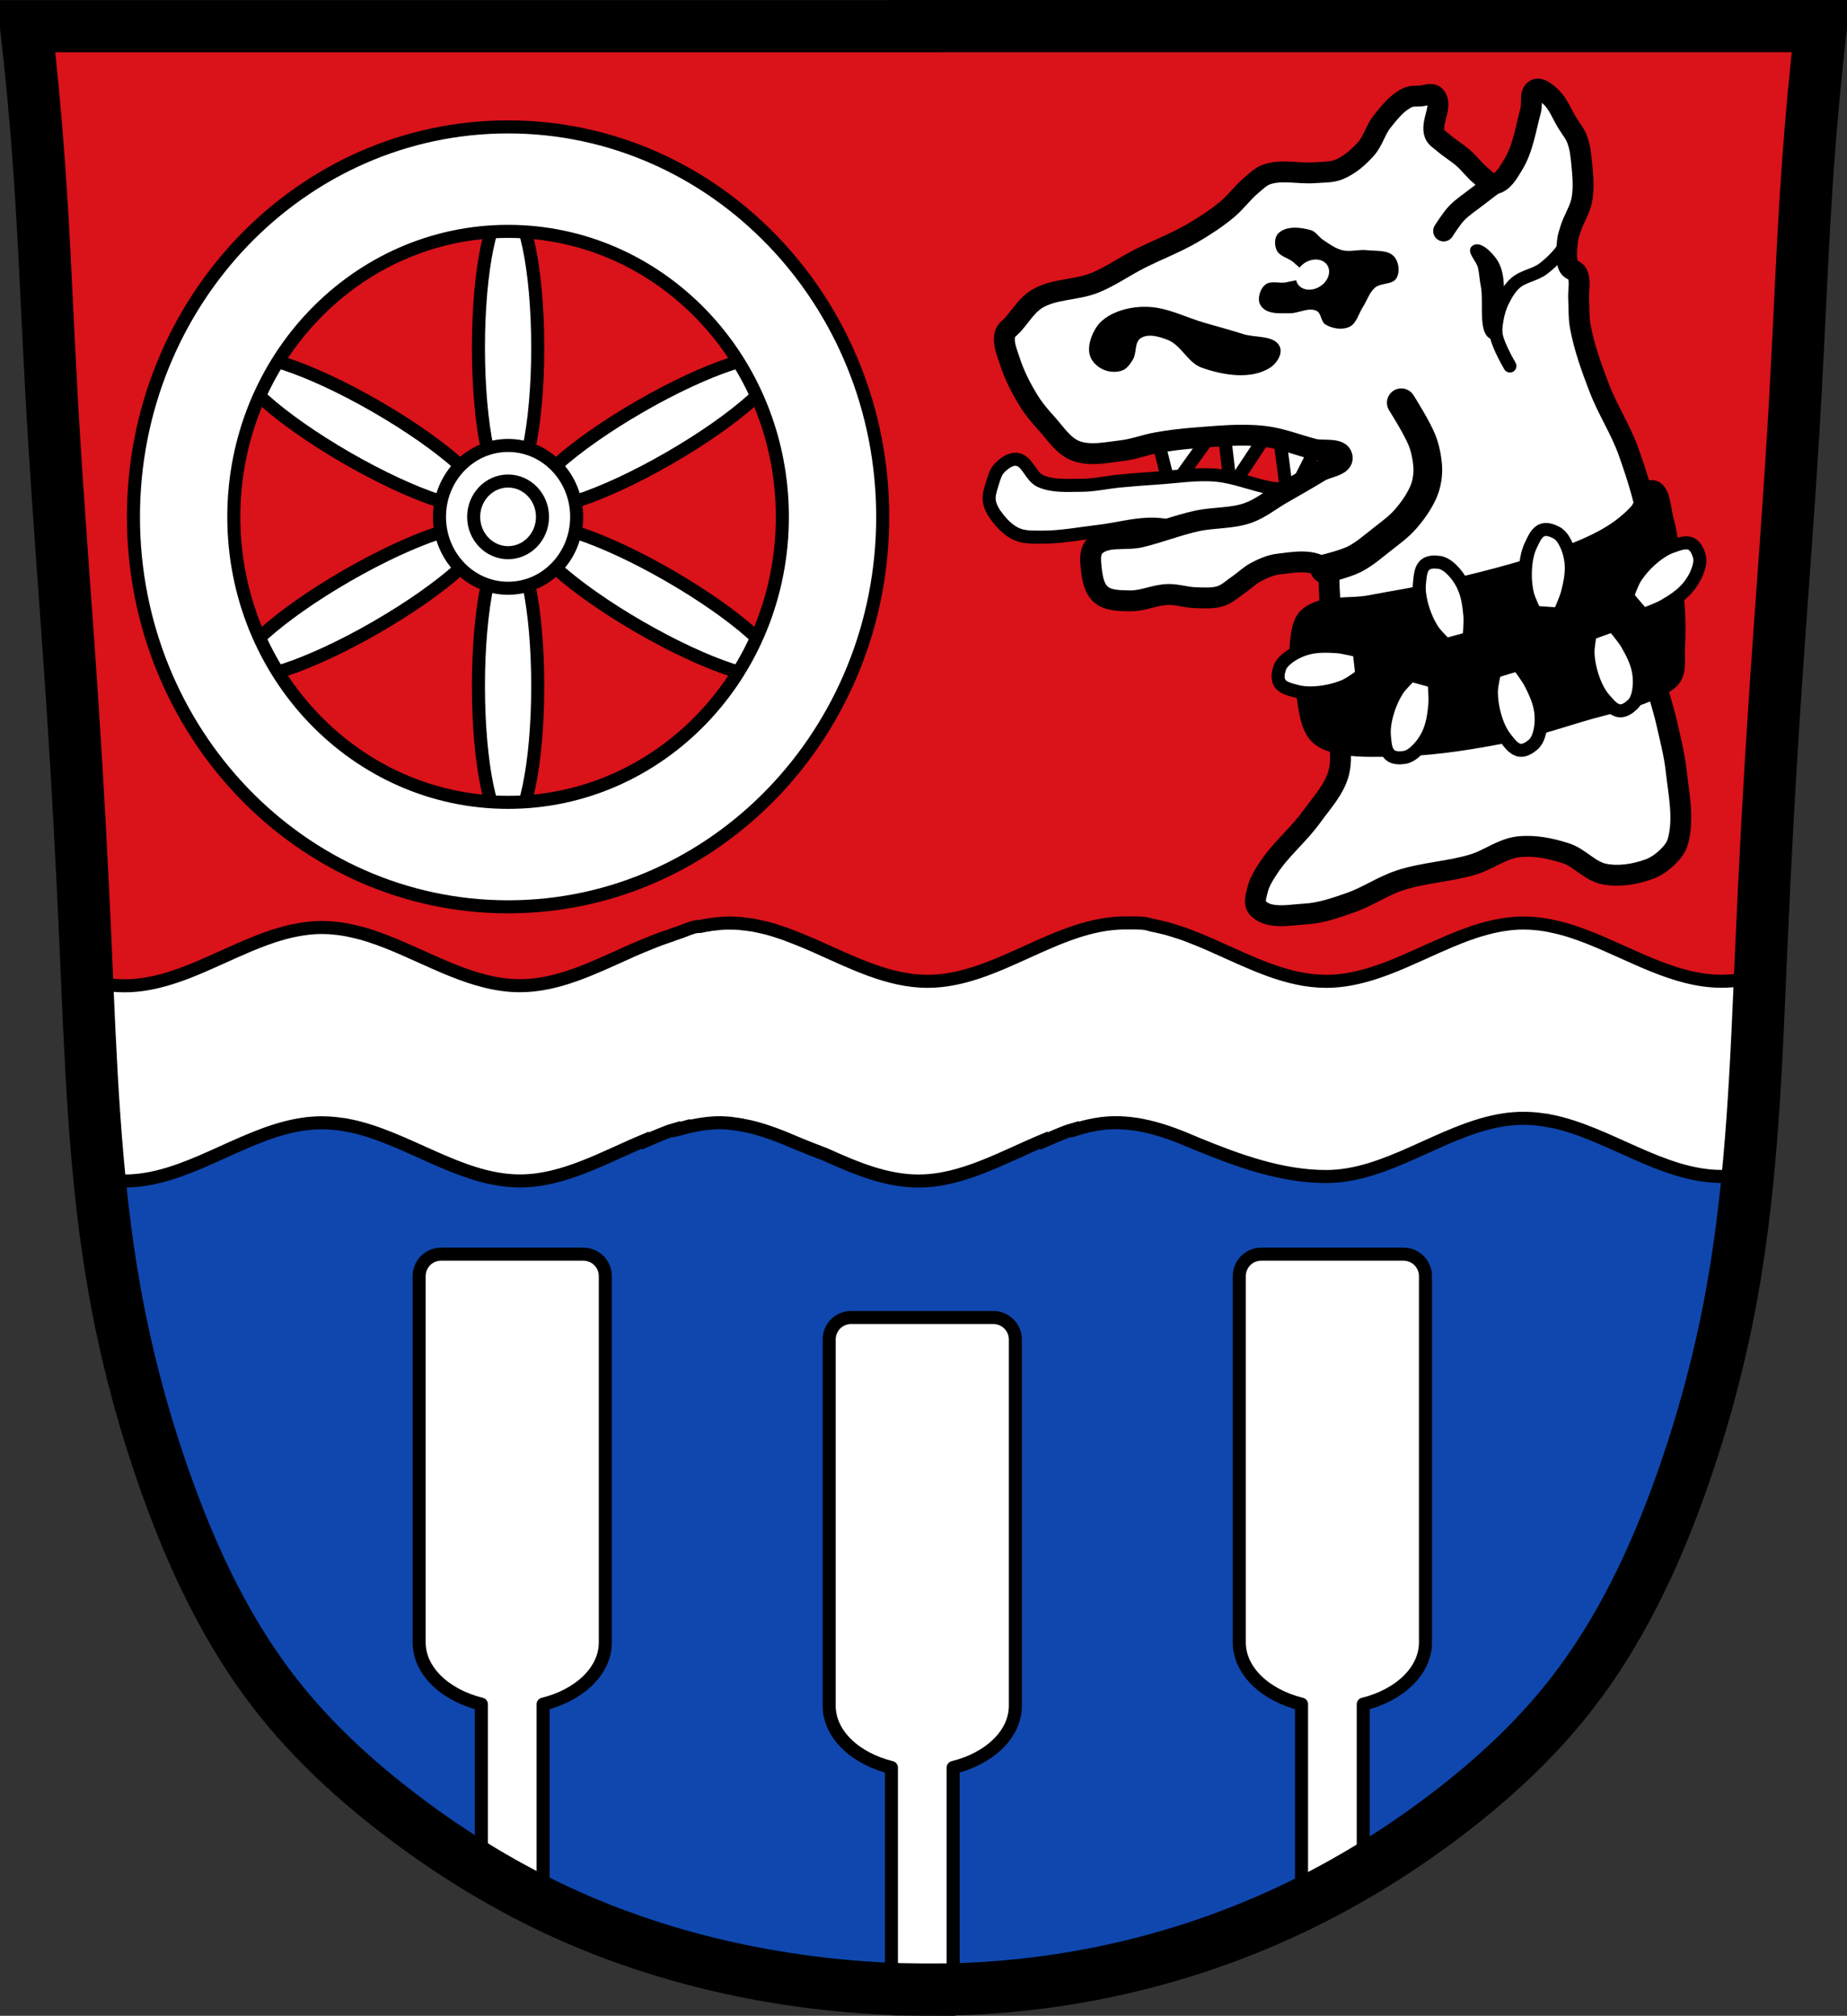
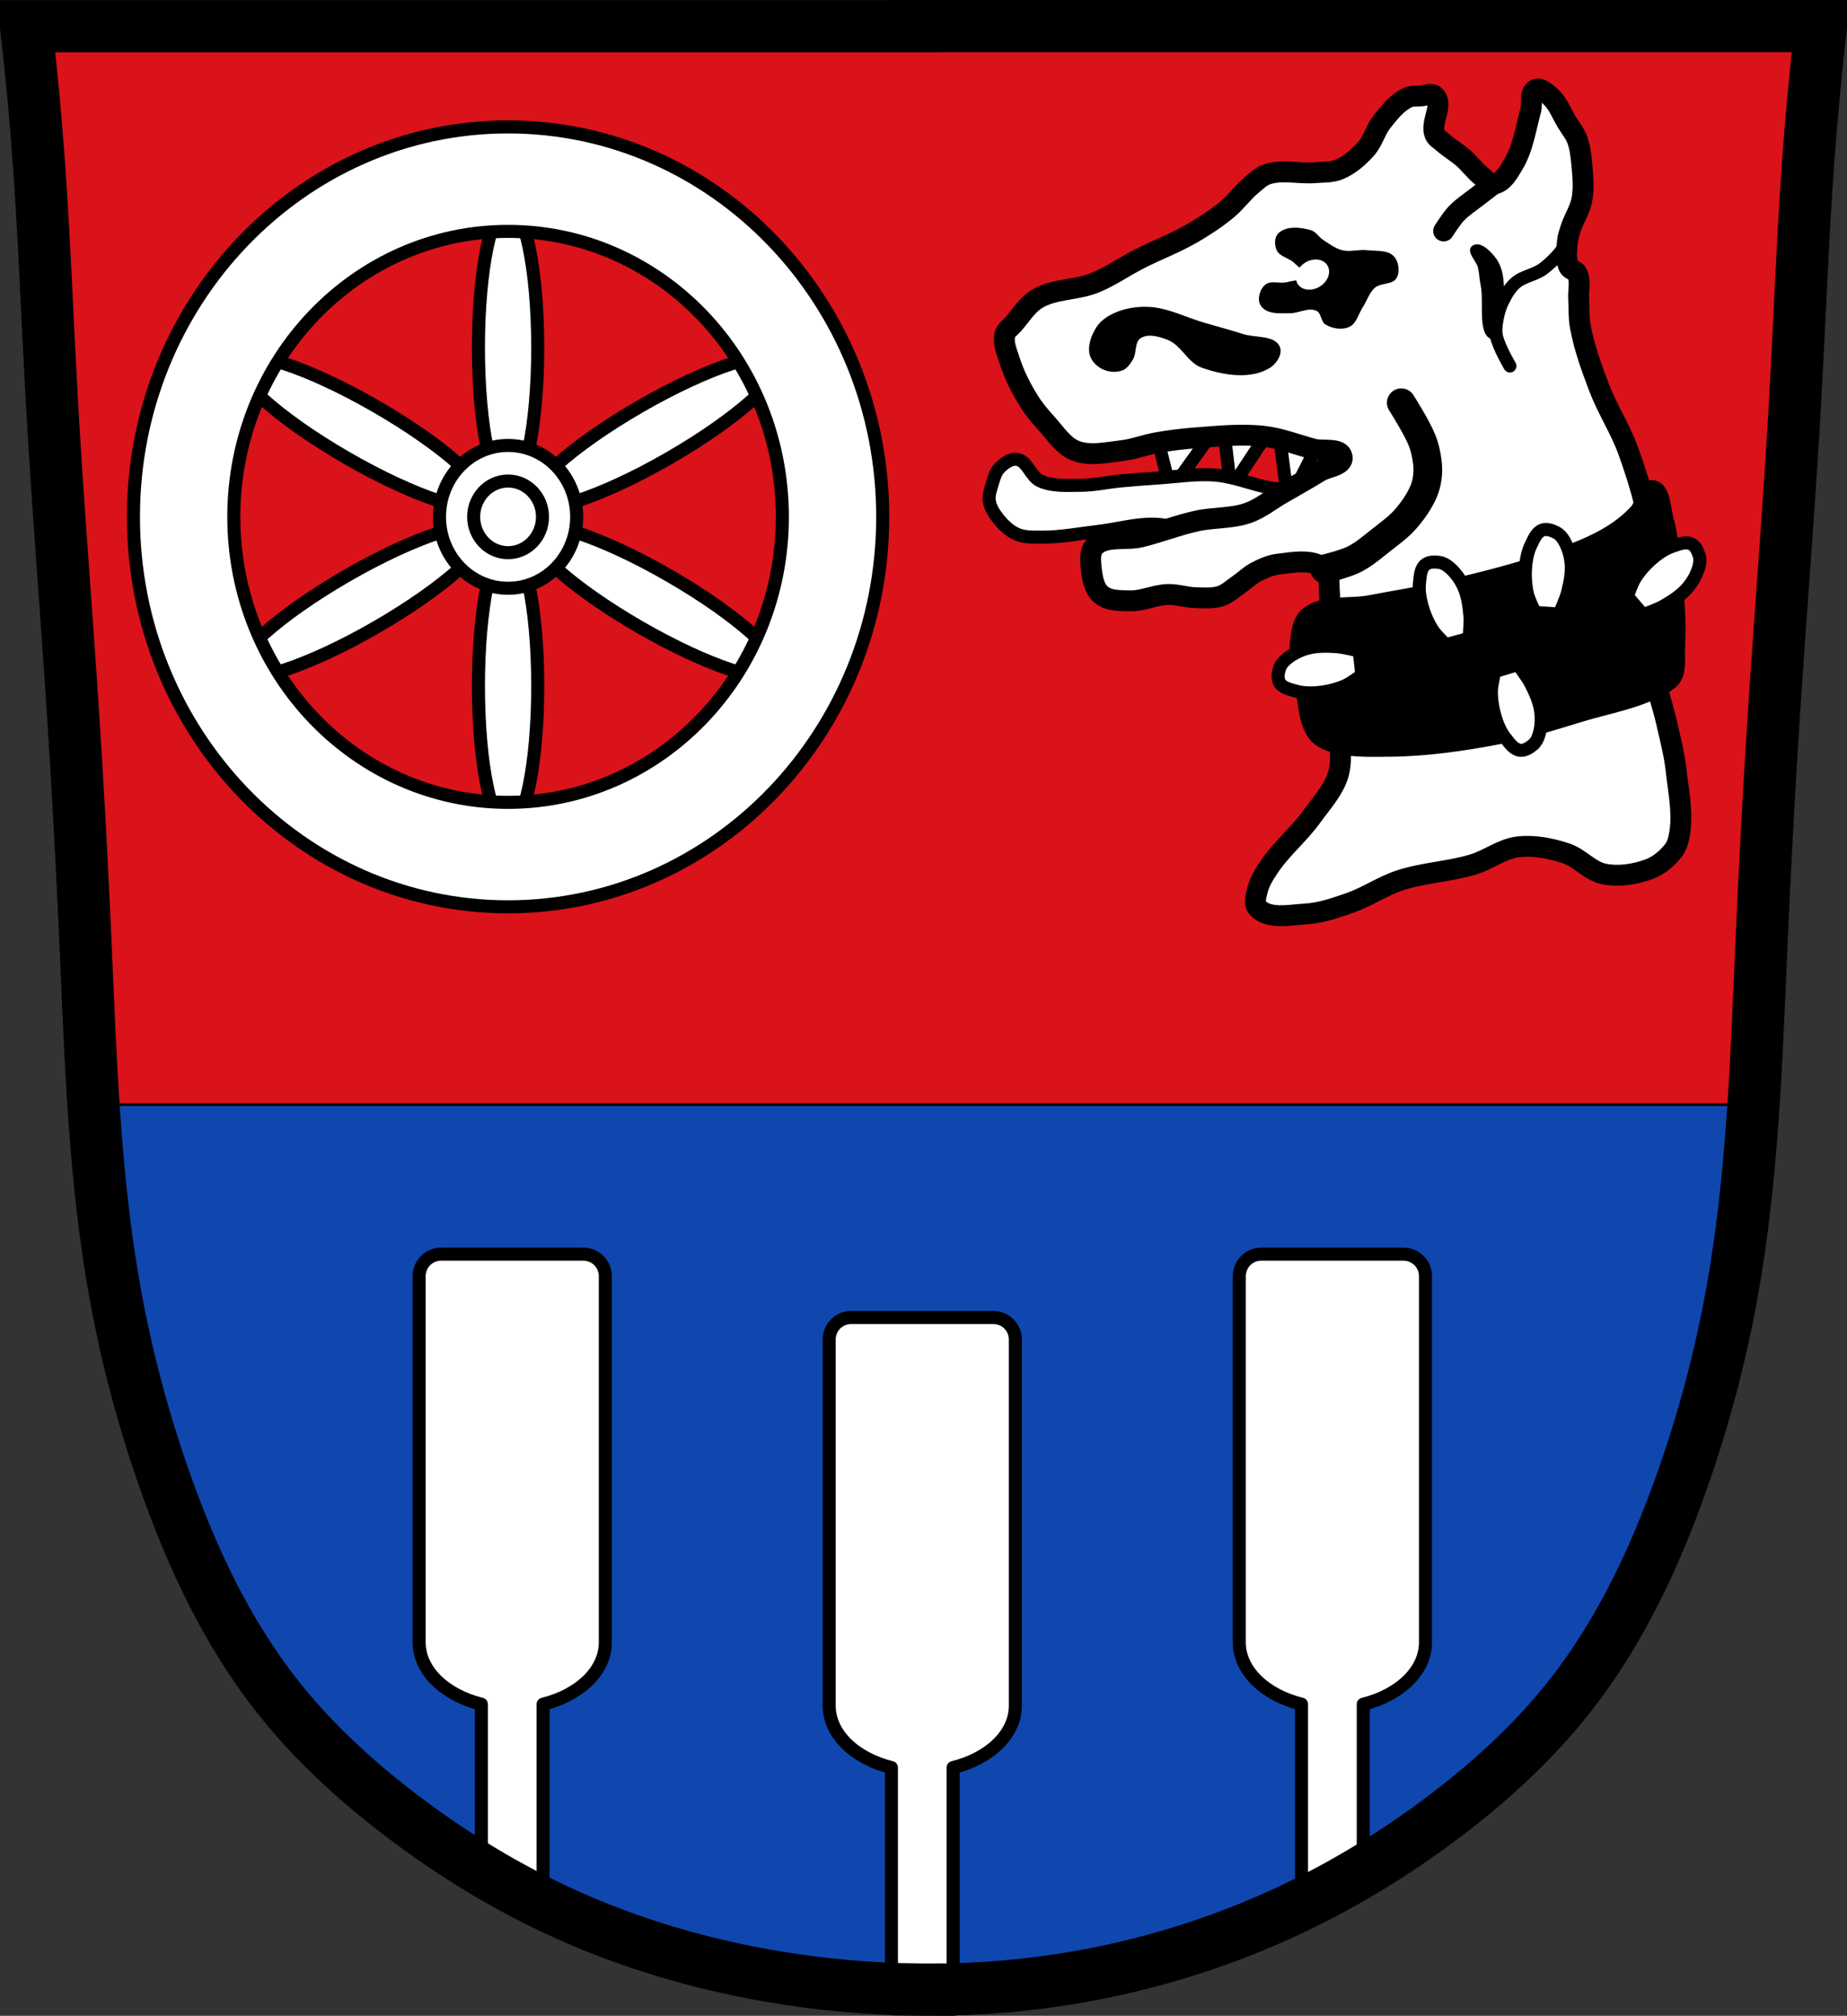
<svg xmlns="http://www.w3.org/2000/svg" xmlns:ns1="http://www.inkscape.org/namespaces/inkscape" xmlns:ns2="http://sodipodi.sourceforge.net/DTD/sodipodi-0.dtd" width="707.777" height="772.541" id="svg2" version="1.1" ns1:version="0.92.5 (2060ec1f9f, 2020-04-08)" ns2:docname="Wappen_von_Collenberg.svg">
  <rect width="100%" height="100%" fill="#333333" stroke="none" />
  <defs id="defs4">
    <ns1:path-effect is_visible="true" id="path-effect3875" effect="spiro" />
    <ns1:path-effect is_visible="true" id="path-effect3875-7" effect="spiro" />
    <ns1:path-effect is_visible="true" id="path-effect3904" effect="spiro" />
  </defs>
  <ns2:namedview id="base" pagecolor="#ffffff" bordercolor="#666666" borderopacity="1.0" ns1:pageopacity="0.0" ns1:pageshadow="2" ns1:zoom="1.026481" ns1:cx="353.88867" ns1:cy="386.27029" ns1:document-units="px" ns1:current-layer="layer1" showgrid="false" ns1:window-width="1920" ns1:window-height="1046" ns1:window-x="-11" ns1:window-y="-11" ns1:window-maximized="1" ns1:snap-midpoints="true" ns1:snap-smooth-nodes="true" ns1:object-nodes="true" ns1:snap-nodes="false" fit-margin-top="0" fit-margin-left="0" fit-margin-right="0" fit-margin-bottom="0" />
  <g ns1:label="Ebene 1" ns1:groupmode="layer" id="layer1" transform="translate(-18.036,-80.357)">
    <path style="fill:#da121a;fill-opacity:1;stroke:#000000;stroke-width:1px;stroke-linecap:butt;stroke-linejoin:miter;stroke-opacity:1" d="m 28.853,89.333 685.212,2.679 -13.396,255.866 -10.047,170.801 -18.085,111.188 -30.141,72.339 -46.217,57.603 -77.028,52.245 -83.726,27.462 -81.716,4.019 L 274.671,826.79 213.049,802.007 153.436,761.818 107.89,710.243 77.748,631.206 56.315,530.065 49.617,414.859 37.56,202.53 z" id="path3067" ns1:connector-curvature="0" />
    <path style="fill:#0f47af;fill-opacity:1;stroke:#000000;stroke-width:1px;stroke-linecap:butt;stroke-linejoin:miter;stroke-opacity:1" d="M 54.781,503.719 56.312,530.062 77.75,631.219 107.875,710.25 l 45.562,51.562 59.625,40.188 61.594,24.781 79.062,16.75 81.719,-4 83.719,-27.469 77.031,-52.25 46.219,-57.594 30.125,-72.344 18.094,-111.188 0.875,-14.969 -636.719,0 z" id="path3067-4" ns1:connector-curvature="0" />
    <path style="fill:#ffffff;fill-opacity:1;stroke:#000000;stroke-width:5;stroke-linecap:round;stroke-linejoin:round;stroke-miterlimit:4;stroke-opacity:1;stroke-dasharray:none;stroke-dashoffset:0" d="m 344.188,585.281 c -4.672,0 -8.406,3.765 -8.406,8.438 l 0,139.469 c 0,0.115 -0.004,0.23 0,0.344 -0.005,0.175 0,0.356 0,0.531 0,10.956 9.962,20.25 23.844,23.688 l 0,83.781 23.656,0 0,-83.781 c 13.89,-3.437 23.844,-12.732 23.844,-23.688 0,-0.175 0.005,-0.357 0,-0.531 0.004,-0.113 0,-0.229 0,-0.344 l 0,-139.469 c 0,-4.672 -3.765,-8.438 -8.438,-8.438 l -54.5,0 z" id="rect5615" ns1:connector-curvature="0" />
-     <path style="fill:#ffffff;fill-opacity:1;stroke:#000000;stroke-width:5;stroke-linecap:round;stroke-linejoin:miter;stroke-miterlimit:4;stroke-opacity:1;stroke-dasharray:none" d="m 297.75,434.062 c -0.412,0 -0.84,0.052 -1.25,0.062 -0.332,0.008 -0.669,0.016 -1,0.031 -0.374,0.018 -0.752,0.036 -1.125,0.062 -0.373,0.026 -0.753,0.091 -1.125,0.125 -0.674,0.062 -1.361,0.13 -2.031,0.219 -0.155,0.02 -0.282,0.01 -0.438,0.031 -0.576,0.081 -1.145,0.214 -1.719,0.312 -0.147,0.025 -0.29,0.005 -0.438,0.031 -0.468,0.084 -0.971,0.217 -1.438,0.312 -0.281,0.057 -0.563,0.099 -0.844,0.156 -0.02,-5.6e-4 -0.043,4.5e-4 -0.062,0 -1.614,-0.037 -3.104,0.353 -7.094,2 -0.217,0.076 -0.434,0.145 -0.656,0.219 -1.444,0.48 -2.881,0.986 -4.312,1.531 -0.119,0.038 -0.226,0.055 -0.344,0.094 -0.013,0.004 -0.051,0.026 -0.062,0.031 -0.035,0.016 -0.052,0.017 -0.094,0.031 -3.132,1.044 -6.251,2.29 -9.344,3.594 -2.017,0.85 -4.053,1.694 -6.062,2.594 l 0,0.031 c -13.42,6.019 -26.717,12.594 -41.031,12.594 -17.94,0 -34.396,-10.33 -51.375,-16.938 -0.942,-0.367 -1.898,-0.721 -2.844,-1.062 -0.053,-0.019 -0.103,-0.043 -0.156,-0.062 -0.124,-0.045 -0.251,-0.081 -0.375,-0.125 -0.876,-0.311 -1.745,-0.622 -2.625,-0.906 -0.992,-0.32 -1.972,-0.625 -2.969,-0.906 -0.01,-0.003 -0.022,0.003 -0.031,0 -1.559,-0.44 -3.143,-0.797 -4.719,-1.125 -0.327,-0.068 -0.641,-0.156 -0.969,-0.219 -0.354,-0.068 -0.708,-0.126 -1.062,-0.188 -0.809,-0.139 -1.623,-0.272 -2.438,-0.375 -0.756,-0.096 -1.52,-0.156 -2.281,-0.219 -0.457,-0.038 -0.916,-0.1 -1.375,-0.125 -0.042,-0.002 -0.083,0.002 -0.125,0 -0.817,-0.042 -1.645,-0.062 -2.469,-0.062 -0.61,0 -1.206,0.008 -1.812,0.031 -0.218,0.008 -0.439,0.02 -0.656,0.031 -0.031,0.002 -0.062,-0.002 -0.094,0 -0.689,0.037 -1.378,0.091 -2.062,0.156 -0.189,0.018 -0.374,0.042 -0.562,0.062 -0.083,0.009 -0.167,0.022 -0.25,0.031 -1.444,0.161 -2.885,0.383 -4.312,0.656 -0.791,0.151 -1.589,0.318 -2.375,0.5 -0.798,0.185 -1.581,0.38 -2.375,0.594 -0.792,0.213 -1.587,0.449 -2.375,0.688 -0.676,0.205 -1.358,0.403 -2.031,0.625 -0.493,0.163 -0.977,0.36 -1.469,0.531 -0.403,0.14 -0.816,0.261 -1.219,0.406 -0.96,0.347 -1.919,0.72 -2.875,1.094 -1.267,0.495 -2.519,1.001 -3.781,1.531 -15.607,6.564 -30.882,15.406 -47.469,15.406 -5.303,0 -10.473,-0.903 -15.562,-2.344 L 51.25,471.75 57.094,529.5 57,532.469 c 2.896,0.326 5.826,0.5 8.75,0.5 23.054,0 43.553,-17.101 65.969,-21.375 0.801,-0.153 1.632,-0.288 2.438,-0.406 2.417,-0.356 4.842,-0.531 7.312,-0.531 3.415,0 6.773,0.379 10.094,1.031 0.004,-0.009 -0.004,-0.022 0,-0.031 22.298,4.382 42.784,21.281 65.719,21.281 16.784,0 32.194,-9.045 48,-15.625 l 0.125,0.281 c 3.027,-1.333 6.04,-2.592 9.094,-3.75 0.892,-0.289 1.791,-0.555 2.688,-0.812 l 0.094,0.219 c 0.875,-0.275 1.747,-0.512 2.625,-0.75 l 0,0.156 c 4.686,-1.244 9.441,-2.031 14.312,-2.031 0.146,0.004 0.292,-0.004 0.438,0 0.074,7e-4 0.145,0.03 0.219,0.031 0.187,0.016 0.375,0.022 0.562,0.031 0.295,0.015 0.55,0.01 0.844,0.031 0.527,0.036 1.101,0.072 1.625,0.125 0.026,0.003 0.036,-0.004 0.062,0 0.551,0.057 1.077,0.176 1.625,0.25 0.228,0.031 0.46,0.029 0.688,0.062 0.323,0.047 0.616,0.103 0.938,0.156 0.493,0.081 1.009,0.156 1.5,0.25 0.052,0.009 0.135,0.052 0.188,0.062 0.723,0.14 1.406,0.272 2.125,0.438 0.026,0.006 0.037,-0.006 0.062,0 0.043,0.009 0.113,0.021 0.156,0.031 6.289,1.466 12.416,3.908 18.531,6.562 3.419,1.404 6.845,2.765 10.312,4.062 11.693,5.269 23.445,10.25 35.906,10.25 16.784,0 32.225,-9.076 48.031,-15.656 l 0.125,0.312 c 3.027,-1.333 6.04,-2.624 9.094,-3.781 0.892,-0.289 1.791,-0.555 2.688,-0.812 l 0.094,0.219 c 4.501,-1.414 9.032,-2.373 13.688,-2.594 0.665,-0.032 1.331,-0.031 2,-0.031 0.412,0 0.84,-0.011 1.25,0 0.146,0.004 0.292,-0.004 0.438,0 0.261,0.009 0.52,0.081 0.781,0.094 0.295,0.015 0.55,0.01 0.844,0.031 0.527,0.036 1.069,0.072 1.594,0.125 0.026,0.003 0.068,-0.004 0.094,0 0.551,0.057 1.077,0.145 1.625,0.219 0.228,0.031 0.46,0.061 0.688,0.094 0.323,0.047 0.616,0.072 0.938,0.125 0.493,0.081 1.009,0.188 1.5,0.281 0.052,0.009 0.135,0.021 0.188,0.031 0.723,0.14 1.406,0.304 2.125,0.469 0.026,0.006 0.037,-0.006 0.062,0 0.043,0.009 0.113,0.021 0.156,0.031 6.289,1.466 12.416,3.877 18.531,6.531 16.067,6.597 32.641,12.594 49.688,12.594 23.054,0 43.553,-17.101 65.969,-21.375 0.801,-0.153 1.632,-0.288 2.438,-0.406 2.417,-0.356 4.842,-0.531 7.312,-0.531 3.415,0 6.773,0.379 10.094,1.031 0.004,-0.009 -0.004,-0.022 0,-0.031 22.298,4.382 42.784,21.281 65.719,21.281 3.45,0 6.839,-0.398 10.188,-1.062 l 3.594,-23.375 1.969,-43.468 0,-9.312 c -5.142,1.473 -10.382,2.406 -15.75,2.406 -17.939,0 -34.396,-10.33 -51.375,-16.938 -0.942,-0.367 -1.898,-0.721 -2.844,-1.062 -0.053,-0.019 -0.103,-0.043 -0.156,-0.062 -0.124,-0.045 -0.251,-0.081 -0.375,-0.125 -0.876,-0.311 -1.745,-0.622 -2.625,-0.906 -0.992,-0.32 -1.972,-0.625 -2.969,-0.906 -0.01,-0.003 -0.022,0.003 -0.031,0 -1.559,-0.44 -3.143,-0.797 -4.719,-1.125 -0.327,-0.068 -0.641,-0.156 -0.969,-0.219 -0.354,-0.068 -0.708,-0.126 -1.062,-0.188 -0.809,-0.139 -1.623,-0.272 -2.438,-0.375 -0.756,-0.096 -1.52,-0.156 -2.281,-0.219 -0.457,-0.038 -0.916,-0.1 -1.375,-0.125 -0.042,-0.002 -0.083,0.002 -0.125,0 -0.817,-0.042 -1.645,-0.062 -2.469,-0.062 -0.61,0 -1.206,0.008 -1.812,0.031 -0.218,0.008 -0.439,0.02 -0.656,0.031 -0.031,0.002 -0.062,-0.002 -0.094,0 -0.689,0.037 -1.378,0.091 -2.062,0.156 -0.189,0.018 -0.374,0.042 -0.562,0.062 -0.083,0.009 -0.167,0.022 -0.25,0.031 -1.444,0.161 -2.885,0.383 -4.312,0.656 -0.791,0.151 -1.589,0.318 -2.375,0.5 -0.798,0.185 -1.581,0.38 -2.375,0.594 -0.792,0.213 -1.587,0.449 -2.375,0.688 -0.676,0.205 -1.358,0.403 -2.031,0.625 -0.493,0.163 -0.977,0.36 -1.469,0.531 -0.403,0.14 -0.816,0.261 -1.219,0.406 -0.96,0.347 -1.919,0.72 -2.875,1.094 -1.267,0.495 -2.519,1.001 -3.781,1.531 -15.607,6.564 -30.882,15.406 -47.469,15.406 -14.921,0 -28.781,-7.135 -42.781,-13.344 -0.07,-0.031 -0.118,-0.063 -0.188,-0.094 -1.942,-0.86 -3.893,-1.699 -5.844,-2.5 -1.347,-0.553 -2.709,-1.087 -4.062,-1.594 -0.655,-0.245 -1.312,-0.518 -1.969,-0.75 -0.02,-0.007 -0.011,0.007 -0.031,0 -0.532,-0.188 -1.091,-0.353 -1.625,-0.531 -0.783,-0.261 -1.588,-0.512 -2.375,-0.75 -0.781,-0.237 -1.527,-0.476 -2.312,-0.688 -0.628,-0.169 -1.275,-0.318 -1.906,-0.469 -0.007,-0.003 -0.024,0.003 -0.031,0 -0.687,-0.164 -1.372,-0.328 -2.062,-0.469 -0.596,-0.122 -1.184,-0.266 -1.781,-0.375 -2.863,-0.903 -4.336,-0.812 -10.062,-0.812 -26.347,0 -49.34,22.375 -75.688,22.375 -14.921,0 -28.812,-7.166 -42.812,-13.375 -0.07,-0.031 -0.118,-0.063 -0.188,-0.094 -1.942,-0.86 -3.893,-1.668 -5.844,-2.469 -1.347,-0.553 -2.709,-1.087 -4.062,-1.594 -0.655,-0.245 -1.312,-0.518 -1.969,-0.75 -0.02,-0.007 -0.011,0.007 -0.031,0 -0.532,-0.188 -1.06,-0.353 -1.594,-0.531 -0.783,-0.261 -1.62,-0.543 -2.406,-0.781 -0.781,-0.237 -1.527,-0.476 -2.312,-0.688 -0.628,-0.169 -1.275,-0.287 -1.906,-0.438 -0.687,-0.164 -1.403,-0.328 -2.094,-0.469 -0.658,-0.134 -1.307,-0.294 -1.969,-0.406 -0.085,-0.015 -0.165,0.013 -0.25,0 -1.292,-0.213 -2.631,-0.381 -3.938,-0.5 -0.052,-0.004 -0.073,-0.058 -0.125,-0.062 -0.192,-0.017 -0.37,-0.017 -0.562,-0.031 -0.511,-0.039 -1.049,-0.071 -1.562,-0.094 -0.068,-0.003 -0.119,0.004 -0.188,0 -0.644,-0.026 -1.289,-0.062 -1.938,-0.062 l 0,-0.031 z" id="path5810" ns1:connector-curvature="0" />
    <path style="fill:#ffffff;fill-opacity:1;stroke:#000000;stroke-width:5;stroke-linecap:round;stroke-linejoin:round;stroke-miterlimit:4;stroke-opacity:1;stroke-dasharray:none;stroke-dashoffset:0" d="m 187.062,561 c -4.672,0 -8.406,3.765 -8.406,8.438 l 0,139.469 c 0,0.115 -0.004,0.23 0,0.344 -0.005,0.175 0,0.356 0,0.531 0,10.956 9.962,20.25 23.844,23.688 l 0,64.219 7.375,4.594 16.281,7.906 0,-76.719 C 240.046,730.031 250,720.737 250,709.781 c 0,-0.175 0.005,-0.357 0,-0.531 0.004,-0.113 0,-0.229 0,-0.344 L 250,569.438 C 250,564.765 246.235,561 241.562,561 l -54.5,0 z" id="rect5615-0" ns1:connector-curvature="0" />
    <path style="fill:#ffffff;fill-opacity:1;stroke:#000000;stroke-width:5;stroke-linecap:round;stroke-linejoin:round;stroke-miterlimit:4;stroke-opacity:1;stroke-dasharray:none;stroke-dashoffset:0" d="m 501.344,561 c -4.672,0 -8.406,3.765 -8.406,8.438 l 0,139.469 c 0,0.115 -0.004,0.23 0,0.344 -0.005,0.175 0,0.356 0,0.531 0,10.956 9.962,20.25 23.844,23.688 l 0,76.219 c 1.224,-0.607 2.845,-1.416 3.188,-1.562 1.176,-0.504 10.966,-6.138 20.469,-11.625 l 0,-63.031 c 13.89,-3.437 23.844,-12.732 23.844,-23.688 0,-0.175 0.005,-0.357 0,-0.531 0.004,-0.113 0,-0.229 0,-0.344 l 0,-139.469 c 0,-4.672 -3.765,-8.438 -8.438,-8.438 l -54.5,0 z" id="rect5615-9" ns1:connector-curvature="0" />
    <path style="fill:none;stroke:#000000;stroke-width:20;stroke-linecap:butt;stroke-linejoin:miter;stroke-miterlimit:4;stroke-dasharray:none;stroke-opacity:1" d="M 350.758 10 L 350.758 10.041 C 294.55 10.041 238.341 10.041 182.133 10.041 C 124.755 10.041 67.378 10.041 10 10.041 C 11.991 27.326 13.615 44.652 14.871 62.006 C 17.024 91.744 18.095 121.55 19.744 151.32 C 21.964 191.407 25.233 231.429 27.863 271.49 C 29.817 301.242 31.417 331.017 32.734 360.805 C 34.728 405.885 36.09 451.18 44.102 495.588 C 48.582 520.425 55.132 544.883 63.588 568.662 C 73.83 597.465 87.024 625.521 105.863 649.596 C 119.424 666.924 135.737 681.963 153.219 695.326 C 173.224 710.618 194.87 723.815 217.859 734.09 C 242.184 744.961 267.94 752.529 294.182 757.141 C 313.341 760.508 332.775 762.286 352.227 762.498 L 352.227 762.508 C 352.574 762.513 352.921 762.506 353.268 762.51 C 354.205 762.517 355.142 762.541 356.08 762.541 L 356.08 762.516 C 375.281 762.553 394.486 760.919 413.396 757.592 C 439.748 752.956 465.535 745.068 489.918 734.049 C 512.862 723.68 534.539 710.555 554.559 695.285 C 572.055 681.94 588.359 666.886 601.914 649.553 C 620.746 625.473 633.943 597.423 644.188 568.621 C 652.645 544.843 659.194 520.382 663.674 495.545 C 671.684 451.137 673.049 405.842 675.043 360.762 C 676.36 330.975 677.961 301.2 679.914 271.447 C 682.544 231.386 685.813 191.366 688.033 151.279 C 689.682 121.509 690.752 91.703 692.904 61.965 C 694.16 44.611 695.786 27.285 697.777 10 C 640.4 10 583.02 10 525.643 10 C 467.347 10 409.053 10 350.758 10 z " transform="translate(18.036,80.357)" id="path3873" />
    <ellipse style="fill:#ffffff;fill-opacity:1;fill-rule:nonzero;stroke:#000000;stroke-width:5;stroke-linecap:round;stroke-miterlimit:4;stroke-dasharray:none;stroke-opacity:1" id="path13612-9-3-8" transform="matrix(0.5,-0.866,-0.866,-0.5,0,0)" cx="-134.766" cy="-258.607" rx="11.364" ry="54.383" />
    <ellipse style="fill:#ffffff;fill-opacity:1;fill-rule:nonzero;stroke:#000000;stroke-width:5;stroke-linecap:round;stroke-miterlimit:4;stroke-dasharray:none;stroke-opacity:1" id="path13612-5-4" transform="matrix(0.5,-0.866,-0.866,-0.5,0,0)" cx="-134.766" cy="-388.298" rx="11.364" ry="54.383" />
    <ellipse style="fill:#ffffff;fill-opacity:1;fill-rule:nonzero;stroke:#000000;stroke-width:5;stroke-linecap:round;stroke-miterlimit:4;stroke-dasharray:none;stroke-opacity:1" id="path13612-9-3" transform="rotate(60)" cx="347.501" cy="19.83" rx="11.364" ry="54.383" />
    <ellipse style="fill:#ffffff;fill-opacity:1;fill-rule:nonzero;stroke:#000000;stroke-width:5;stroke-linecap:round;stroke-miterlimit:4;stroke-dasharray:none;stroke-opacity:1" id="path13612-5" transform="rotate(60)" cx="347.501" cy="-109.862" rx="11.364" ry="54.383" />
    <ellipse style="fill:#ffffff;fill-opacity:1;fill-rule:nonzero;stroke:#000000;stroke-width:5;stroke-linecap:round;stroke-miterlimit:4;stroke-dasharray:none;stroke-opacity:1" id="path13612-9" cx="212.735" cy="343.282" rx="11.364" ry="54.383" />
    <ellipse style="fill:#ffffff;fill-opacity:1;fill-rule:nonzero;stroke:#000000;stroke-width:5;stroke-linecap:round;stroke-miterlimit:4;stroke-dasharray:none;stroke-opacity:1" id="path13612" cx="212.735" cy="213.591" rx="11.364" ry="54.383" />
    <ellipse ry="16.78" rx="16.938" cy="279.856" cx="213.329" style="fill:#ffffff;fill-opacity:1;fill-rule:nonzero;stroke:none;stroke-width:1.311" id="path13610" />
    <path ns1:connector-curvature="0" style="fill:#ffffff;fill-opacity:1;stroke:#000000;stroke-width:5;stroke-linecap:round;stroke-linejoin:miter;stroke-miterlimit:4;stroke-dasharray:none;stroke-dashoffset:0;stroke-opacity:1" d="m 212.735,128.991 c -79.283,0 -143.561,66.912 -143.561,149.446 0,82.534 64.277,149.446 143.561,149.446 79.283,0 143.561,-66.912 143.561,-149.446 0,-82.534 -64.277,-149.446 -143.561,-149.446 z m 0,40.035 c 58.043,0 105.102,48.989 105.102,109.411 0,60.422 -47.059,109.411 -105.102,109.411 -58.043,0 -105.102,-48.989 -105.102,-109.411 0,-60.422 47.059,-109.411 105.102,-109.411 z" id="path5202-1" />
    <path ns1:connector-curvature="0" style="fill:#ffffff;fill-opacity:1;stroke:#000000;stroke-width:5;stroke-linecap:round;stroke-linejoin:miter;stroke-miterlimit:4;stroke-dasharray:none;stroke-dashoffset:0;stroke-opacity:1" d="m 212.735,251.072 c -14.525,0 -26.287,12.244 -26.287,27.365 0,15.12 11.762,27.365 26.287,27.365 14.525,0 26.287,-12.244 26.287,-27.365 0,-15.12 -11.762,-27.365 -26.287,-27.365 z m 0,13.634 c 7.272,0 13.19,6.16 13.19,13.731 0,7.57 -5.918,13.731 -13.19,13.731 -7.272,0 -13.19,-6.16 -13.19,-13.731 0,-7.57 5.918,-13.731 13.19,-13.731 z" id="path5202-2" />
    <path style="fill:#ffffff;fill-opacity:1;stroke:#000000;stroke-width:5;stroke-linecap:butt;stroke-linejoin:round;stroke-miterlimit:4;stroke-opacity:1;stroke-dasharray:none" d="m 460.293,243.089 6.291,25.358 19.921,-27.735 3.145,26.943 17.824,-26.943 4.194,32.49 16.775,-33.282 -34.599,-12.679 z" id="path6758" ns1:connector-curvature="0" />
    <path style="fill:#ffffff;fill-opacity:1;stroke:#000000;stroke-width:5;stroke-linecap:butt;stroke-linejoin:round;stroke-miterlimit:4;stroke-opacity:1;stroke-dasharray:none" d="m 528.746,270.205 c -3.857,-6.781 -15.679,-1.401 -23.419,-2.76 -7.147,-1.255 -13.961,-4.308 -21.189,-4.968 -7.597,-0.693 -15.248,0.619 -22.862,1.104 -4.652,0.296 -9.3,0.665 -13.94,1.104 -5.026,0.475 -10.006,1.646 -15.055,1.656 -5.234,0.01 -10.855,0.504 -15.613,-1.656 -3.705,-1.682 -4.888,-7.697 -8.922,-8.279 -2.468,-0.356 -4.961,1.534 -6.691,3.312 -1.558,1.601 -2.133,3.945 -2.788,6.071 -0.659,2.141 -1.451,4.41 -1.115,6.623 0.371,2.441 1.805,4.683 3.346,6.623 1.956,2.463 4.346,4.823 7.249,6.071 2.918,1.254 6.298,1.08 9.479,1.104 7.287,0.054 14.509,-1.369 21.747,-2.208 7.076,-0.82 14.067,-2.909 21.189,-2.76 7.546,0.158 14.767,3.472 22.304,3.864 13.581,0.706 29.529,4.911 40.705,-2.76 3.691,-2.533 7.78,-8.269 5.576,-12.143 z" id="path6678" ns1:connector-curvature="0" ns2:nodetypes="aaaaaaaaaaaaaaaaaaa" />
    <path style="fill:#ffffff;fill-opacity:1;stroke:#000000;stroke-width:8;stroke-linecap:round;stroke-linejoin:round;stroke-miterlimit:4;stroke-opacity:1;stroke-dasharray:none" d="m 499.908,428.184 c 4.069,4.647 12.201,2.796 18.368,2.449 5.881,-0.331 11.58,-2.352 17.144,-4.286 6.557,-2.28 12.389,-6.394 18.98,-8.572 9.122,-3.014 18.97,-3.337 28.164,-6.123 5.876,-1.78 11.049,-5.995 17.144,-6.735 6.132,-0.745 12.494,0.538 18.368,2.449 5.297,1.723 9.229,6.881 14.695,7.96 5.638,1.113 11.74,0.12 17.144,-1.837 2.768,-1.002 5.266,-2.817 7.347,-4.898 1.561,-1.561 3.057,-3.391 3.674,-5.51 2.564,-8.821 0.394,-18.421 -0.612,-27.552 -0.684,-6.206 -2.304,-12.276 -3.674,-18.368 -1.477,-6.568 -3.959,-12.927 -4.898,-19.593 -1.625,-11.526 -1.02,-23.261 -1.225,-34.899 -0.1,-5.714 0.736,-11.477 0,-17.144 -1.441,-11.095 -4.785,-21.923 -8.572,-32.45 -2.967,-8.249 -7.888,-15.691 -11.021,-23.879 -2.976,-7.778 -5.868,-15.683 -7.347,-23.879 -0.618,-3.42 -0.402,-6.939 -0.612,-10.409 -0.198,-3.266 0.896,-6.893 -0.612,-9.796 -0.603,-1.16 -2.459,-1.289 -3.061,-2.449 -1.509,-2.903 -0.911,-6.538 -0.612,-9.796 0.153,-1.676 0.714,-3.294 1.225,-4.898 1.195,-3.756 3.559,-7.147 4.286,-11.021 0.828,-4.413 0.416,-8.999 0,-13.47 -0.307,-3.308 -0.657,-6.69 -1.837,-9.796 -0.845,-2.225 -2.415,-4.103 -3.674,-6.123 -2.186,-3.507 -3.594,-7.723 -6.735,-10.409 -1.528,-1.306 -3.712,-3.347 -5.51,-2.449 -2.436,1.216 -1.111,5.335 -1.837,7.96 -1.944,7.029 -2.928,14.596 -6.735,20.817 -1.808,2.954 -3.906,6.955 -7.347,7.347 -1.913,0.218 -3.391,-1.863 -4.898,-3.061 -2.485,-1.977 -4.349,-4.64 -6.735,-6.735 -2.515,-2.209 -5.444,-3.914 -7.96,-6.123 -1.084,-0.952 -2.509,-1.728 -3.061,-3.061 -1.874,-4.525 3.464,-11.231 0,-14.695 -1.299,-1.299 -3.677,-0.114 -5.51,0 -1.642,0.102 -3.409,-0.087 -4.898,0.612 -4.052,1.901 -7,5.689 -9.796,9.184 -2.514,3.143 -3.454,7.395 -6.123,10.409 -2.896,3.27 -6.373,6.288 -10.409,7.96 -2.853,1.182 -6.106,0.969 -9.184,1.225 -6.105,0.507 -12.557,-1.327 -18.368,0.612 -2.363,0.788 -4.214,2.685 -6.123,4.286 -3.317,2.783 -5.85,6.422 -9.184,9.184 -4.185,3.467 -8.767,6.461 -13.47,9.184 -6.477,3.751 -13.537,6.396 -20.205,9.796 -5.775,2.945 -11.126,6.771 -17.144,9.184 -7.078,2.838 -15.518,2.174 -22.042,6.123 -3.829,2.318 -6.219,6.443 -9.184,9.796 -1.056,1.194 -2.652,2.133 -3.061,3.674 -0.906,3.405 0.758,7.055 1.837,10.409 1.732,5.388 4.357,10.502 7.347,15.307 1.92,3.085 4.285,5.888 6.735,8.572 3.407,3.732 6.325,8.542 11.021,10.409 5.5,2.187 11.874,0.66 17.756,0 4.576,-0.513 8.935,-2.265 13.47,-3.061 4.862,-0.854 9.772,-1.473 14.695,-1.837 8.754,-0.647 17.607,-1.617 26.328,-0.612 6.491,0.748 12.669,3.207 18.98,4.898 3.683,0.987 10.45,-0.708 11.021,3.061 0.508,3.358 -5.675,3.736 -8.572,5.51 -4.835,2.963 -9.784,5.736 -14.695,8.572 -4.275,2.468 -8.199,5.715 -12.858,7.347 -6.238,2.186 -13.137,1.64 -19.593,3.061 -7.255,1.597 -14.215,4.348 -21.43,6.123 -5.869,1.443 -13.617,-0.731 -17.756,3.674 -1.977,2.103 -1.537,5.702 -1.225,8.572 0.377,3.467 1.041,7.509 3.674,9.796 2.841,2.468 7.259,2.348 11.021,2.449 4.964,0.133 9.73,-2.33 14.695,-2.449 3.492,-0.084 6.916,1.129 10.409,1.225 3.271,0.089 6.685,0.4 9.796,-0.612 2.53,-0.823 4.535,-2.788 6.735,-4.286 2.295,-1.562 4.28,-3.602 6.735,-4.898 2.683,-1.417 5.56,-2.698 8.572,-3.061 5.907,-0.712 13.327,-2.137 17.756,1.837 2.175,1.952 1.576,5.661 1.837,8.572 0.565,6.305 -0.804,12.653 -0.612,18.98 0.267,8.81 1.703,17.546 2.449,26.328 0.676,7.954 3.691,16.114 1.837,23.879 -1.553,6.502 -6.507,11.715 -10.409,17.144 -4.988,6.938 -11.832,12.456 -16.531,19.593 -1.757,2.668 -3.552,5.463 -4.286,8.572 -0.516,2.185 -1.479,5.046 0,6.735 z" id="path6676" ns1:connector-curvature="0" ns2:nodetypes="aaaaaaaaaaaaaaaaaaaaaaaaaaaaaaaaaaaaaaaaaaaaaaaaaaaaaaaaaaaaaaaaaaaaaaaaaaaaaaaaaaaaaaa" />
    <path style="fill:#000000;stroke:none" d="m 440.518,221.848 c -2.212,-1.07 -4.295,-3.128 -4.898,-5.51 -0.874,-3.455 0.562,-7.385 2.449,-10.409 1.536,-2.461 4.102,-4.294 6.735,-5.51 4.143,-1.914 8.912,-2.674 13.47,-2.449 7.42,0.366 14.292,4.062 21.43,6.123 4.902,1.415 9.834,2.733 14.695,4.286 4.734,1.513 12.139,0.324 14.082,4.898 1.143,2.689 -1.212,6.385 -3.674,7.96 -7.392,4.73 -18.063,2.951 -26.328,0 -5.266,-1.881 -7.777,-8.583 -12.982,-10.626 -3.22,-1.264 -7.463,-2.539 -10.357,-0.644 -2.436,1.595 -1.448,5.738 -2.989,8.208 -1.006,1.613 -2.184,3.415 -3.954,4.11 -2.387,0.937 -5.371,0.68 -7.679,-0.436 z" id="path6680" ns1:connector-curvature="0" ns2:nodetypes="aaaaaaaaaaaaaaa" />
    <path style="fill:#ffffff;stroke:#000000;stroke-width:5;stroke-linecap:round;stroke-linejoin:miter;stroke-miterlimit:4;stroke-opacity:1;stroke-dasharray:none" d="m 619.914,167.968 c 0,0 -0.441,3.408 -1.225,4.898 -2.153,4.096 -5.533,7.567 -9.184,10.409 -3.169,2.467 -7.693,2.865 -10.715,5.51 -2.151,1.883 -3.634,4.477 -4.898,7.041 -1.042,2.113 -1.726,4.416 -2.143,6.735 -0.379,2.112 -0.704,4.321 -0.306,6.429 0.788,4.174 5.204,11.633 5.204,11.633" id="path6682" ns1:connector-curvature="0" ns2:nodetypes="caaaaaac" />
    <path style="fill:#ffffff;stroke:#000000;stroke-width:8;stroke-linecap:round;stroke-linejoin:miter;stroke-miterlimit:4;stroke-opacity:1;stroke-dasharray:none" d="m 590.525,150.825 c 0,0 -4.309,3.235 -6.429,4.898 -2.683,2.105 -5.61,3.957 -7.96,6.429 -1.913,2.012 -4.898,6.735 -4.898,6.735" id="path6684" ns1:connector-curvature="0" ns2:nodetypes="caac" />
    <path style="fill:#000000;fill-opacity:1;stroke:none" d="m 520.42,168.581 c -4.03,-1.197 -9.583,-1.751 -12.552,1.225 -1.52,1.524 -1.497,4.466 -0.612,6.429 1.141,2.531 4.768,2.939 6.735,4.898 1.345,1.34 3.851,2.757 3.368,4.592 -0.57,2.164 -3.964,2.165 -6.123,2.755 -2.674,0.731 -6.074,-0.778 -8.266,0.918 -1.813,1.404 -2.752,4.156 -2.449,6.429 0.183,1.376 1.257,2.657 2.449,3.368 2.653,1.581 6.096,1.156 9.184,1.225 3.482,0.078 7.279,-2.447 10.409,-0.918 1.857,0.907 1.604,4.128 3.367,5.204 2.626,1.603 6.397,2.22 9.184,0.918 2.795,-1.306 3.519,-5.069 5.204,-7.653 1.578,-2.419 2.412,-5.453 4.592,-7.347 2.276,-1.977 6.765,-1.058 8.266,-3.674 1.38,-2.404 0.92,-6.191 -0.918,-8.266 -2.364,-2.667 -6.868,-2.038 -10.409,-2.449 -3.142,-0.365 -6.424,0.777 -9.49,0 -2.7,-0.684 -5.026,-2.44 -7.347,-3.98 -1.634,-1.083 -2.713,-3.115 -4.592,-3.674 z" id="path6686" ns1:connector-curvature="0" ns2:nodetypes="aaaaaaaaaaaaaaaaaaaaa" />
    <path style="fill:#ffffff;stroke:#000000;stroke-width:11;stroke-linecap:round;stroke-linejoin:miter;stroke-miterlimit:4;stroke-opacity:1;stroke-dasharray:none" d="m 525.624,298.382 c 0,0 7.783,-1.887 11.327,-3.674 3.919,-1.976 7.263,-4.942 10.715,-7.653 3.073,-2.414 6.301,-4.717 8.878,-7.653 2.819,-3.212 5.347,-6.791 7.041,-10.715 0.873,-2.022 1.329,-4.235 1.531,-6.429 0.188,-2.035 0.005,-4.103 -0.306,-6.123 -0.369,-2.397 -0.937,-4.789 -1.837,-7.041 -2.034,-5.09 -7.96,-14.388 -7.96,-14.388" id="path6688" ns1:connector-curvature="0" ns2:nodetypes="caaaaaaac" />
    <path style="fill:#000000;stroke:#000000;stroke-width:5;stroke-linecap:butt;stroke-linejoin:round;stroke-miterlimit:4;stroke-opacity:1;stroke-dasharray:none" d="m 518.583,315.832 c 6.315,-5.425 16.32,-3.301 24.491,-4.898 9.074,-1.774 18.242,-3.103 27.246,-5.204 14.538,-3.393 29.108,-6.913 43.165,-11.939 7.356,-2.63 14.775,-5.398 21.43,-9.49 3.706,-2.279 7.18,-5.042 10.102,-8.266 2.471,-2.726 2.456,-9.484 6.123,-9.184 4.688,0.383 4.506,8.34 5.817,12.858 1.837,6.334 1.961,13.046 2.755,19.593 0.605,4.99 1.275,9.981 1.531,15.001 0.244,4.79 0.258,9.599 10e-6,14.388 -0.204,3.792 0.613,8.004 -1.225,11.327 -1.195,2.162 -3.639,3.425 -5.817,4.592 -9.273,4.969 -19.926,6.77 -30.001,9.796 -10.338,3.105 -20.627,6.529 -31.226,8.572 -14.219,2.741 -28.685,4.839 -43.165,4.898 -7.798,0.032 -16.021,0.435 -23.266,-2.449 -2.029,-0.808 -3.993,-2.163 -5.204,-3.98 -3.103,-4.654 -3.26,-10.726 -4.286,-16.225 -1.186,-6.359 -2.911,-12.864 -2.143,-19.287 0.426,-3.558 0.956,-7.768 3.674,-10.102 z" id="path6690" ns1:connector-curvature="0" ns2:nodetypes="aaaaaaaaaaaaaaaaaaaaa" />
-     <path style="fill:#ffffff;fill-opacity:1;stroke:#000000;stroke-width:5;stroke-linecap:butt;stroke-linejoin:round;stroke-miterlimit:4;stroke-opacity:1;stroke-dasharray:none" d="m 558.687,339.098 c 0,0 -3.822,3.613 -5.204,5.817 -1.994,3.179 -3.411,6.76 -4.286,10.409 -0.596,2.489 -0.904,5.111 -0.612,7.653 0.268,2.341 0.362,5.192 2.143,6.735 1.407,1.219 3.669,1.195 5.51,0.918 1.354,-0.204 2.623,-0.96 3.674,-1.837 2.35,-1.962 4.231,-4.566 5.51,-7.347 1.573,-3.419 2.103,-7.274 2.449,-11.021 0.272,-2.949 -0.306,-8.878 -0.306,-8.878 z" id="path6692" ns1:connector-curvature="0" ns2:nodetypes="caaaaaaaacc" />
    <path style="fill:#ffffff;fill-opacity:1;stroke:#000000;stroke-width:5;stroke-linecap:butt;stroke-linejoin:round;stroke-miterlimit:4;stroke-opacity:1;stroke-dasharray:none" d="m 590.849,337.718 c 0,0 -1.313,5.092 -1.311,7.694 0.003,3.752 0.709,7.539 1.91,11.093 0.819,2.425 1.955,4.808 3.554,6.806 1.473,1.839 3.07,4.203 5.398,4.562 1.84,0.283 3.742,-0.94 5.154,-2.155 1.038,-0.893 1.71,-2.208 2.133,-3.51 0.946,-2.911 1.153,-6.117 0.756,-9.153 -0.488,-3.731 -2.09,-7.277 -3.791,-10.634 -1.338,-2.641 -4.984,-7.354 -4.984,-7.354 z" id="path6692-8" ns1:connector-curvature="0" ns2:nodetypes="caaaaaaaacc" />
-     <path style="fill:#ffffff;fill-opacity:1;stroke:#000000;stroke-width:5;stroke-linecap:butt;stroke-linejoin:round;stroke-miterlimit:4;stroke-opacity:1;stroke-dasharray:none" d="m 627.451,323.184 c 0,0 -1.029,5.157 -0.882,7.755 0.212,3.746 1.126,7.488 2.523,10.97 0.953,2.375 2.218,4.692 3.927,6.598 1.572,1.754 3.299,4.026 5.643,4.255 1.853,0.181 3.684,-1.147 5.027,-2.438 0.987,-0.949 1.585,-2.3 1.935,-3.623 0.783,-2.96 0.811,-6.172 0.246,-9.181 -0.694,-3.699 -2.491,-7.15 -4.376,-10.407 -1.483,-2.563 -5.384,-7.066 -5.384,-7.066 z" id="path6692-82" ns1:connector-curvature="0" ns2:nodetypes="caaaaaaaacc" />
    <path style="fill:#ffffff;fill-opacity:1;stroke:#000000;stroke-width:5;stroke-linecap:butt;stroke-linejoin:round;stroke-miterlimit:4;stroke-opacity:1;stroke-dasharray:none" d="m 606.288,315.053 c 0,0 -2.399,-4.68 -2.967,-7.219 -0.82,-3.661 -0.962,-7.51 -0.57,-11.242 0.268,-2.545 0.852,-5.12 1.975,-7.42 1.033,-2.117 2.073,-4.774 4.266,-5.635 1.733,-0.68 3.858,0.096 5.501,0.971 1.209,0.643 2.153,1.779 2.851,2.957 1.562,2.633 2.467,5.715 2.745,8.764 0.343,3.748 -0.443,7.559 -1.366,11.207 -0.726,2.871 -3.249,8.268 -3.249,8.268 z" id="path6692-4" ns1:connector-curvature="0" ns2:nodetypes="caaaaaaaacc" />
    <path style="fill:#ffffff;fill-opacity:1;stroke:#000000;stroke-width:5;stroke-linecap:butt;stroke-linejoin:round;stroke-miterlimit:4;stroke-opacity:1;stroke-dasharray:none" d="m 641.661,308.926 c 0,0 1.658,-4.991 3.07,-7.176 2.037,-3.151 4.683,-5.95 7.62,-8.285 2.003,-1.593 4.249,-2.98 6.677,-3.791 2.234,-0.747 4.858,-1.867 7.009,-0.906 1.7,0.76 2.635,2.819 3.162,4.605 0.388,1.313 0.239,2.782 -0.111,4.106 -0.784,2.959 -2.348,5.765 -4.328,8.1 -2.433,2.871 -5.702,4.981 -8.951,6.88 -2.557,1.494 -8.175,3.477 -8.175,3.477 z" id="path6692-4-5" ns1:connector-curvature="0" ns2:nodetypes="caaaaaaaacc" />
    <path style="fill:#ffffff;fill-opacity:1;stroke:#000000;stroke-width:5;stroke-linecap:butt;stroke-linejoin:round;stroke-miterlimit:4;stroke-opacity:1;stroke-dasharray:none" d="m 572.107,327.433 c 0,0 -3.822,-3.613 -5.204,-5.817 -1.994,-3.179 -3.411,-6.76 -4.286,-10.409 -0.596,-2.489 -0.904,-5.111 -0.612,-7.653 0.268,-2.341 0.362,-5.192 2.143,-6.735 1.407,-1.219 3.669,-1.195 5.51,-0.918 1.354,0.204 2.623,0.96 3.674,1.837 2.35,1.962 4.231,4.566 5.51,7.347 1.573,3.419 2.103,7.274 2.449,11.021 0.272,2.949 -0.306,8.878 -0.306,8.878 z" id="path6692-4-51" ns1:connector-curvature="0" ns2:nodetypes="caaaaaaaacc" />
    <path style="fill:#ffffff;fill-opacity:1;stroke:#000000;stroke-width:5;stroke-linecap:butt;stroke-linejoin:round;stroke-miterlimit:4;stroke-opacity:1;stroke-dasharray:none" d="m 539.9,339.015 c 0,0 -4.168,3.207 -6.562,4.226 -3.452,1.47 -7.212,2.307 -10.953,2.597 -2.552,0.198 -5.189,0.09 -7.655,-0.598 -2.269,-0.633 -5.071,-1.174 -6.315,-3.174 -0.983,-1.581 -0.604,-3.811 -0.041,-5.586 0.414,-1.305 1.36,-2.439 2.391,-3.339 2.306,-2.013 5.174,-3.461 8.122,-4.288 3.624,-1.016 7.514,-0.934 11.269,-0.687 2.955,0.194 8.72,1.697 8.72,1.697 z" id="path6692-4-7" ns1:connector-curvature="0" ns2:nodetypes="caaaaaaaacc" />
    <path style="fill:#000000;fill-opacity:1;stroke:#000000;stroke-width:1px;stroke-linecap:butt;stroke-linejoin:miter;stroke-opacity:1" d="m 591.443,208.991 c 0,0 2.432,-8.701 2.449,-13.164 0.021,-5.407 0.288,-11.562 -2.841,-15.971 -1.901,-2.678 -6.032,-6.894 -8.586,-4.83 -2.112,1.707 1.804,5.135 2.415,7.781 0.529,2.293 0.599,4.672 1.073,6.976 1.41,6.844 -1.726,20.445 5.26,20.291 0.369,-0.008 0.231,-1.084 0.231,-1.084 z" id="path6760" ns1:connector-curvature="0" ns2:nodetypes="caaaaaac" />
    <path ns2:type="arc" style="fill:#ffffff;fill-opacity:1;fill-rule:nonzero;stroke:none" id="path6762" ns2:cx="-279.46741" ns2:cy="192.06877" ns2:rx="6.5389123" ns2:ry="7.9604149" d="m -272.928,192.069 a 6.539,7.96 0 1 1 -13.078,0 6.539,7.96 0 1 1 13.078,0 z" transform="matrix(0.869,-0.546,0.359,0.571,694.897,-76.669)" />
  </g>
</svg>